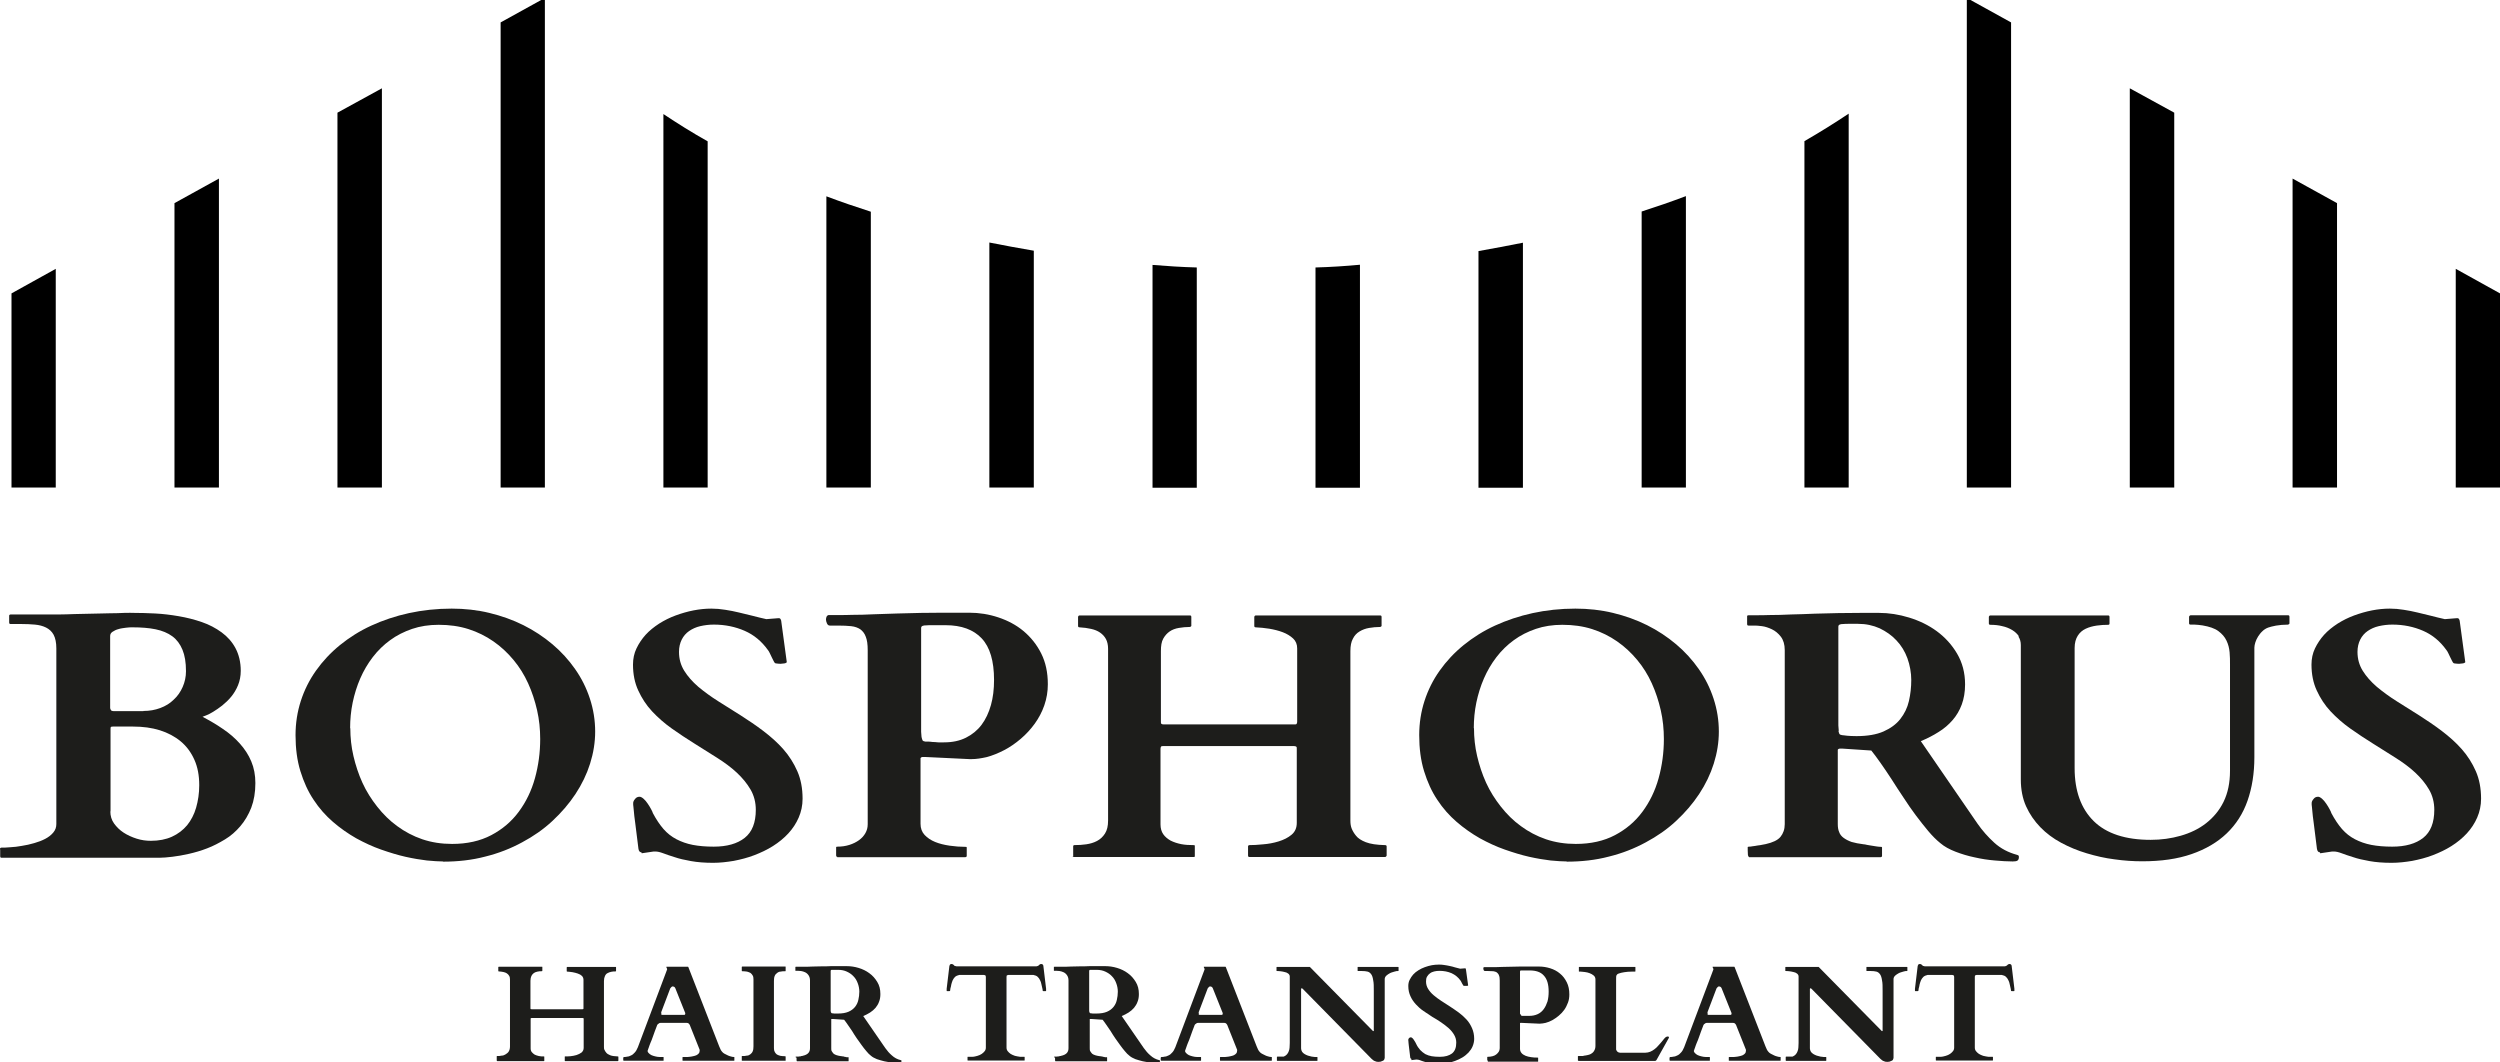
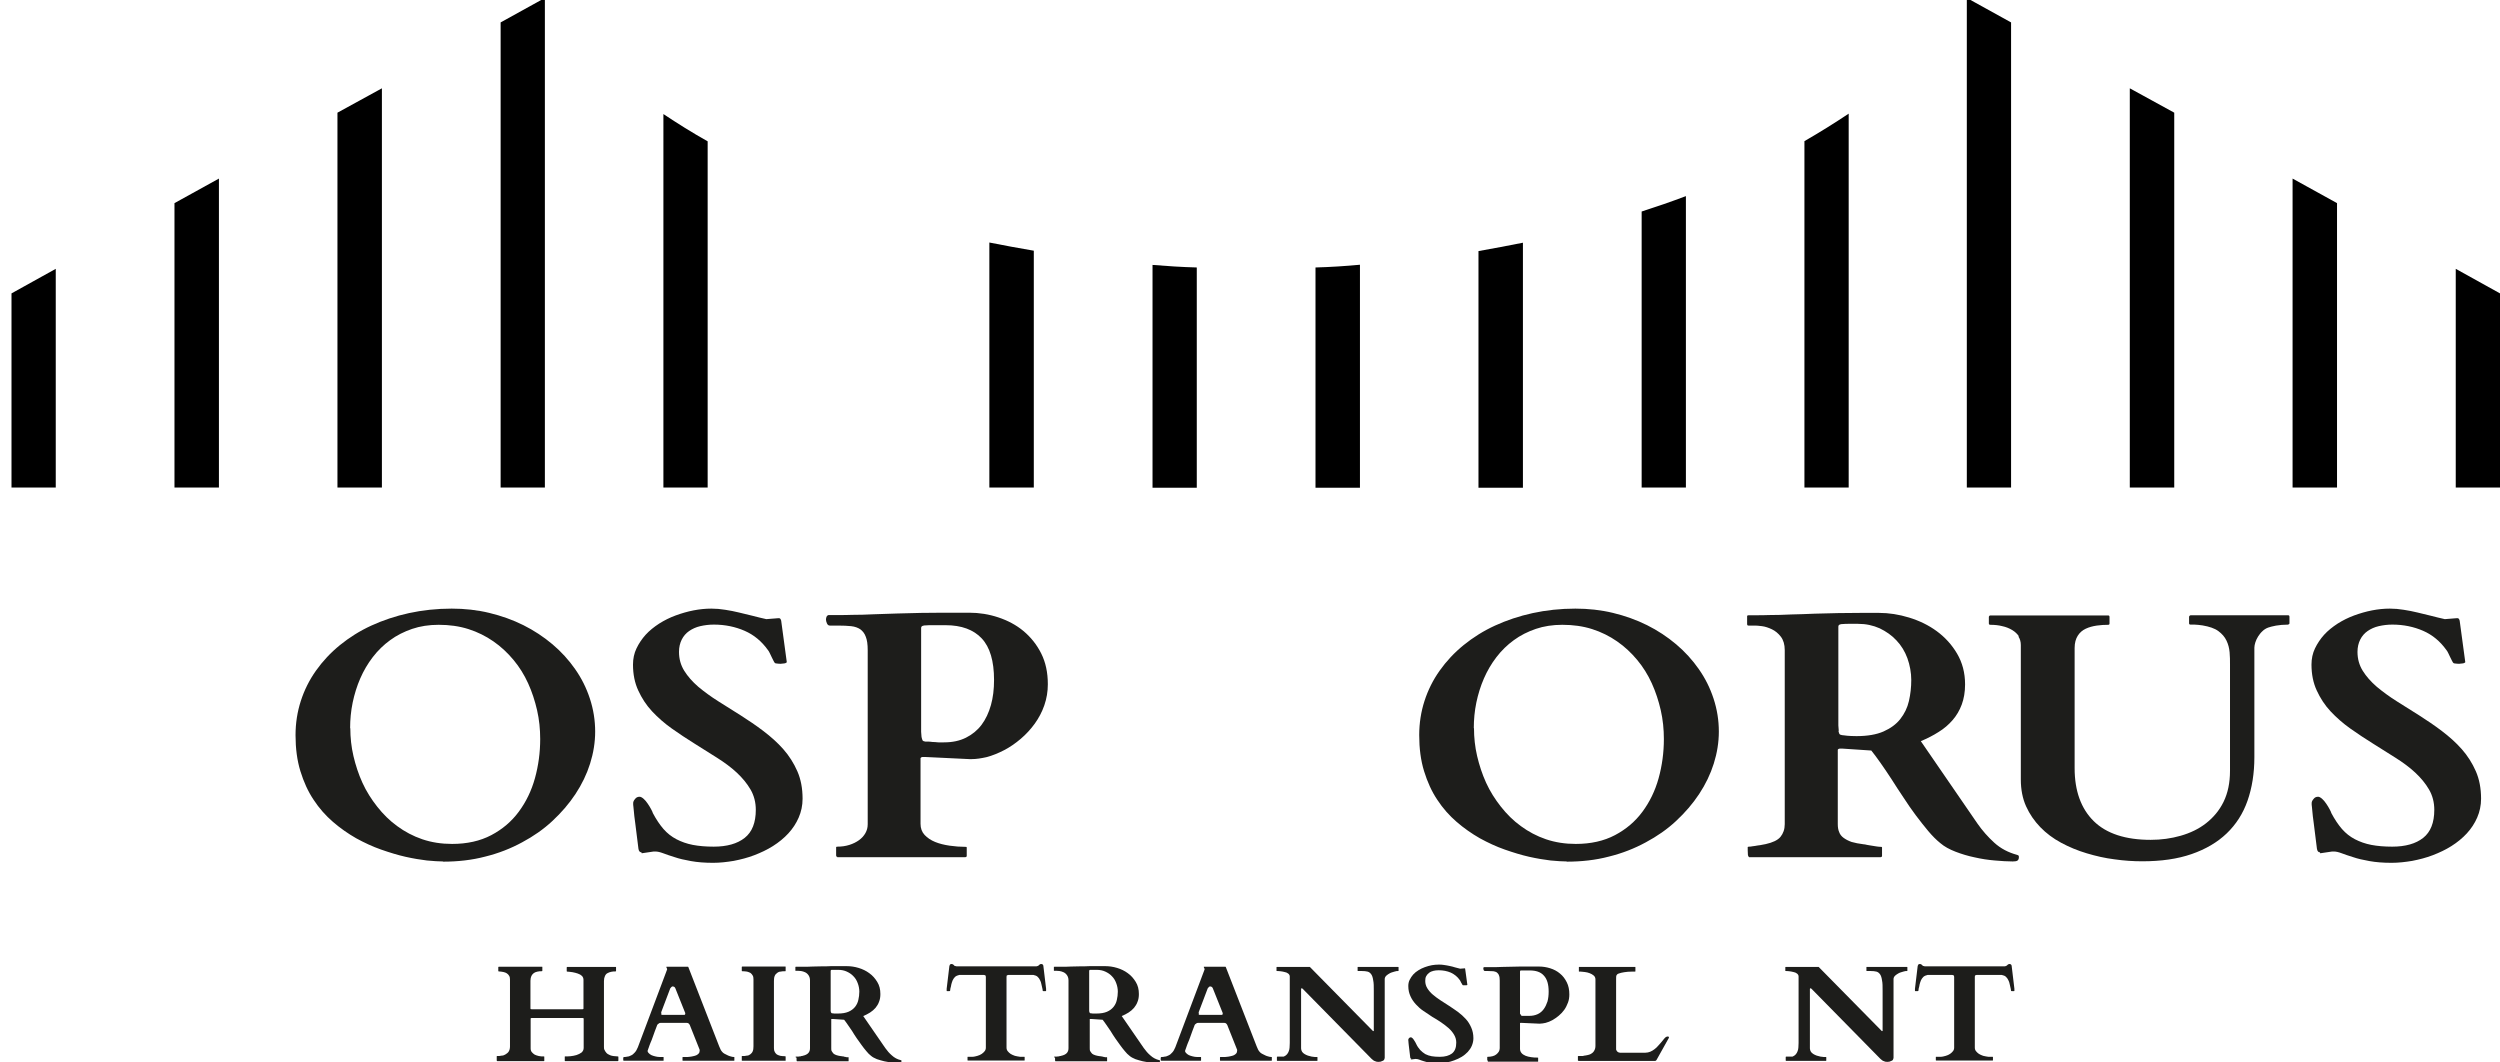
<svg xmlns="http://www.w3.org/2000/svg" id="katman_2" data-name="katman 2" viewBox="0 0 128.24 54.5">
  <defs>
    <style>      .cls-1, .cls-2 {        stroke-width: 0px;      }      .cls-2 {        fill: #1d1d1b;      }    </style>
  </defs>
  <g id="katman_1" data-name="katman 1">
    <g>
      <g>
-         <path class="cls-2" d="m0,43.55s0-.03.01-.04.03-.03.06-.03c.12,0,.27,0,.46-.02.19-.01.38-.03.59-.07.21-.03.42-.08.63-.14.21-.06.4-.13.57-.22s.3-.19.41-.32.16-.27.16-.44v-9.01c0-.3-.05-.53-.14-.7s-.23-.29-.39-.37c-.16-.08-.35-.13-.57-.15-.22-.02-.45-.03-.7-.03h-.55s-.05,0-.06-.03-.01-.03-.01-.04v-.35s0-.03.01-.04.03-.03.06-.03c0,0,.04,0,.1,0,.06,0,.17,0,.32,0s.36,0,.62,0,.6,0,1.02,0c.09,0,.25,0,.46,0,.22,0,.47-.01.76-.02s.58-.01.9-.02c.32,0,.62-.02.9-.02s.54-.01.76-.02.39,0,.49,0c.33,0,.69.01,1.09.03s.8.07,1.21.14.8.17,1.18.3c.38.13.72.31,1.02.53.3.22.54.49.71.81s.27.71.27,1.16c0,.27-.05.52-.14.74-.09.22-.21.42-.35.59s-.3.32-.46.45-.32.23-.46.32-.27.15-.37.19-.17.06-.18.07c.36.19.71.39,1.04.62.33.22.62.47.87.75s.45.58.59.92c.14.33.21.7.21,1.11,0,.47-.07.89-.21,1.26-.14.36-.33.68-.56.95-.23.27-.49.5-.79.68s-.6.34-.92.46c-.31.12-.62.21-.93.28s-.59.12-.85.15c-.26.03-.47.05-.65.05-.18,0-.29,0-.34,0H.08s-.05,0-.06-.03-.01-.03-.01-.04v-.34Zm7.36-7.08c.31,0,.59-.05.86-.15s.5-.24.69-.43c.2-.18.35-.4.46-.65.11-.25.17-.52.17-.81,0-.45-.06-.81-.18-1.1-.12-.29-.29-.52-.52-.69-.23-.17-.52-.29-.86-.36s-.74-.1-1.18-.1c-.1,0-.21,0-.34.02s-.26.03-.38.07c-.12.03-.22.08-.31.14s-.12.13-.12.23v3.67s0,.05.03.1c.02.05.08.07.19.07h1.49Zm-1.7,5.15c0,.23.06.44.19.62s.29.34.49.47c.2.13.42.23.67.31s.49.11.73.11c.41,0,.77-.07,1.08-.21s.57-.34.78-.59c.2-.25.36-.55.46-.9.1-.35.16-.73.16-1.15,0-.5-.08-.93-.25-1.31s-.4-.69-.7-.94c-.3-.25-.66-.44-1.07-.57-.42-.13-.87-.19-1.37-.19h-1.04c-.06,0-.1.01-.11.03,0,.02-.01.04-.01.07v4.25Z" />
        <path class="cls-2" d="m22.74,44.19c-.22,0-.5-.02-.84-.05-.33-.04-.7-.1-1.1-.19s-.82-.22-1.25-.37-.86-.35-1.28-.58c-.42-.24-.82-.52-1.19-.84s-.71-.7-.99-1.13c-.29-.43-.51-.92-.68-1.47s-.25-1.17-.25-1.85c0-.61.09-1.19.27-1.75.18-.56.44-1.08.78-1.56s.75-.92,1.23-1.31,1.02-.73,1.61-1,1.24-.49,1.93-.64,1.43-.23,2.19-.23c.66,0,1.31.07,1.93.22.62.15,1.21.36,1.75.63s1.04.6,1.49.98.84.81,1.16,1.27c.33.47.58.97.76,1.52s.27,1.11.27,1.69c0,.55-.09,1.1-.26,1.64-.17.54-.42,1.06-.75,1.56-.33.5-.72.95-1.18,1.38s-.98.79-1.56,1.1c-.57.31-1.2.56-1.89.73-.68.18-1.41.26-2.17.26Zm-4.77-6.83c0,.47.05.95.16,1.42s.26.93.46,1.37.46.85.76,1.23c.3.38.64.72,1.03,1,.38.28.81.51,1.28.67s.98.24,1.53.24c.77,0,1.44-.15,2.01-.45s1.04-.7,1.41-1.2.65-1.07.83-1.72c.18-.65.27-1.32.27-2.01,0-.5-.05-1-.16-1.48s-.26-.94-.46-1.38-.45-.84-.75-1.2-.64-.68-1.03-.95c-.39-.27-.81-.48-1.28-.63s-.98-.22-1.53-.22c-.49,0-.95.07-1.36.21s-.79.33-1.13.58c-.33.24-.63.53-.89.87s-.47.7-.64,1.09c-.17.39-.3.81-.39,1.24-.09.44-.13.87-.13,1.31Z" />
        <path class="cls-2" d="m32.9,43.72c-.08,0-.13-.06-.15-.18-.07-.55-.12-.98-.16-1.28-.04-.3-.07-.53-.08-.69s-.03-.25-.03-.29c0-.04,0-.07,0-.09,0-.06.03-.13.1-.21.06-.08.14-.11.23-.11.06,0,.13.04.21.11s.14.15.21.25.12.19.17.28.08.16.09.2c.17.32.35.59.54.81.19.22.42.4.67.53s.53.23.84.29.67.09,1.07.09c.68,0,1.21-.15,1.59-.45s.57-.78.57-1.44c0-.38-.09-.73-.27-1.04-.18-.31-.42-.6-.71-.87-.29-.27-.63-.52-1.01-.76s-.76-.48-1.16-.73c-.4-.25-.78-.5-1.16-.77s-.71-.56-1.01-.88-.53-.68-.71-1.07c-.18-.39-.27-.83-.27-1.33,0-.3.06-.58.18-.83s.28-.49.47-.7.43-.4.69-.57c.27-.17.55-.31.85-.42.3-.11.61-.2.92-.26s.61-.09.91-.09c.24,0,.47.02.71.06s.48.08.71.14.47.11.7.17.47.12.7.17l.63-.05c.06,0,.09.02.11.07.02.04.03.08.03.12l.28,2.07s-.04.05-.12.06-.15.02-.19.02c-.04,0-.1,0-.17-.01-.08,0-.12-.02-.13-.03-.02-.02-.04-.05-.07-.11-.03-.06-.06-.12-.09-.18s-.07-.14-.1-.21-.07-.13-.11-.18c-.31-.43-.7-.76-1.18-.97-.48-.21-1.01-.32-1.58-.32-.25,0-.48.03-.7.08-.22.05-.41.14-.57.25-.16.11-.29.26-.38.44-.09.18-.14.39-.14.63,0,.36.09.68.27.97.18.29.42.56.72.82.3.25.64.5,1.02.74s.77.48,1.16.73c.39.25.78.51,1.16.8s.72.59,1.02.93.54.72.72,1.13.27.88.27,1.41c0,.35-.07.67-.2.97s-.31.57-.53.81-.49.46-.79.65c-.3.19-.62.34-.96.47-.34.13-.69.22-1.05.29-.36.06-.71.1-1.06.1-.43,0-.81-.03-1.14-.09s-.6-.12-.83-.2c-.23-.07-.43-.14-.59-.2-.16-.06-.29-.09-.4-.09-.04,0-.07,0-.09,0l-.61.09Z" />
        <path class="cls-2" d="m42.97,43.96c-.05,0-.08-.03-.08-.09v-.37s0-.02,0-.04c0-.02.03-.03.07-.03.22,0,.42-.03.61-.09s.35-.14.49-.24.25-.22.33-.36.12-.29.12-.46v-8.93c0-.29-.03-.52-.1-.69-.06-.17-.16-.29-.28-.38-.12-.08-.28-.14-.47-.16s-.41-.03-.66-.03h-.43c-.07,0-.12-.04-.15-.11-.03-.07-.05-.14-.05-.19,0-.03,0-.07.02-.13s.05-.09.11-.11h.06s.1,0,.19,0c.09,0,.21,0,.36,0,.15,0,.35,0,.59-.01.35,0,.73-.01,1.13-.03s.8-.02,1.21-.04c.41-.01.81-.02,1.21-.03.4,0,.77-.01,1.12-.01h1.35c.51,0,1.01.08,1.49.24s.92.39,1.29.7.68.69.91,1.15c.23.46.34.98.34,1.58,0,.38-.06.73-.18,1.08s-.29.66-.49.94c-.21.29-.45.55-.72.78s-.56.43-.85.58-.6.28-.91.36c-.27.06-.52.1-.76.1h-.11l-2.29-.11h-.08s-.08,0-.1.02-.03.02-.04.04c0,.01,0,.04,0,.07v3.3c0,.23.07.42.21.57.14.15.32.27.54.36.22.09.47.15.74.19.28.04.55.06.81.06.04,0,.06,0,.07.03,0,.02,0,.03,0,.04v.39s0,.03-.01.04-.03.03-.06.03h-6.59Zm4.31-6.12s.02.09.04.13c.02.04.07.06.14.07.03,0,.07,0,.14,0s.15.01.23.02c.09,0,.19.01.29.02s.21,0,.31,0c.43,0,.8-.08,1.12-.24s.59-.38.8-.66.37-.62.48-1.01.16-.82.16-1.29c0-.97-.21-1.68-.63-2.13s-1.04-.68-1.86-.68c-.09,0-.17,0-.25,0-.08,0-.15,0-.23,0-.08,0-.16,0-.24,0-.09,0-.18,0-.29.01-.04,0-.09,0-.15.02s-.09.05-.09.12v5.32l.02.26Z" />
-         <path class="cls-2" d="m55.06,43.93s-.01-.03-.01-.04v-.47s0-.03.01-.04c0-.02.03-.03.06-.03.2,0,.4-.01.6-.04s.38-.08.55-.17.3-.21.41-.38.16-.39.16-.67v-8.81c0-.2-.04-.37-.11-.5s-.17-.24-.3-.33-.28-.15-.46-.19-.38-.07-.59-.08c-.05,0-.08-.02-.08-.07v-.47s.02-.07.07-.07h5.67s.05,0,.06.03c0,.02.01.03.01.04v.47s-.03.05-.08.05c-.19,0-.38.02-.56.05s-.34.09-.47.18-.24.21-.33.37-.12.37-.12.64v3.62c0,.06,0,.1.03.11.02.02.06.03.12.03h6.69c.06,0,.11,0,.12-.03.02-.02.03-.06.03-.11v-3.76c0-.21-.07-.38-.21-.51s-.32-.24-.53-.32-.45-.14-.69-.18-.48-.06-.69-.07c-.05,0-.08-.02-.08-.07v-.47s.02-.07.07-.07h6.39s.05,0,.06.03c0,.02.01.03.01.04v.47s-.03.05-.08.05c-.19,0-.38.02-.56.05s-.34.09-.49.18-.26.21-.34.37c-.09.16-.13.37-.13.64v8.7c0,.15.02.29.07.41s.12.24.22.36c.1.13.27.24.5.33s.56.14.99.15c.05,0,.08.02.08.07v.47s-.03.07-.08.07h-6.96s-.05,0-.06-.03-.01-.03-.01-.04v-.47s0-.03.01-.04.03-.03.06-.03c.19,0,.42-.01.7-.04.27-.02.54-.07.8-.15s.48-.19.66-.34c.18-.15.27-.35.27-.61v-3.8c0-.06,0-.1-.03-.11-.02-.02-.06-.03-.12-.03h-6.69c-.06,0-.11,0-.12.03-.02.02-.03.06-.03.11v3.88c0,.2.05.37.14.5s.22.24.38.33c.16.08.34.14.54.18.2.04.42.05.63.05.04,0,.06,0,.07.03,0,.02,0,.03,0,.04v.47s0,.03,0,.04c0,.02-.03.03-.06.03h-6.15s-.05,0-.06-.03Z" />
        <path class="cls-2" d="m80.38,44.19c-.22,0-.5-.02-.84-.05-.33-.04-.7-.1-1.1-.19s-.82-.22-1.25-.37-.86-.35-1.28-.58c-.42-.24-.82-.52-1.19-.84s-.71-.7-.99-1.13c-.29-.43-.51-.92-.68-1.47s-.25-1.17-.25-1.85c0-.61.09-1.19.27-1.75.18-.56.44-1.08.78-1.56s.75-.92,1.23-1.31,1.02-.73,1.61-1,1.24-.49,1.93-.64,1.43-.23,2.19-.23c.66,0,1.31.07,1.93.22.62.15,1.21.36,1.75.63s1.04.6,1.49.98.84.81,1.16,1.27c.33.47.58.97.76,1.52s.27,1.11.27,1.69c0,.55-.09,1.1-.26,1.64-.17.54-.42,1.06-.75,1.56-.33.5-.72.95-1.18,1.38s-.98.79-1.56,1.1c-.57.31-1.2.56-1.89.73-.68.18-1.41.26-2.17.26Zm-4.77-6.83c0,.47.05.95.16,1.42s.26.93.46,1.37.46.85.76,1.23c.3.38.64.72,1.03,1,.38.28.81.51,1.28.67s.98.24,1.53.24c.77,0,1.44-.15,2.01-.45s1.04-.7,1.41-1.2.65-1.07.83-1.72c.18-.65.27-1.32.27-2.01,0-.5-.05-1-.16-1.48s-.26-.94-.46-1.38-.45-.84-.75-1.2-.64-.68-1.03-.95c-.39-.27-.81-.48-1.28-.63s-.98-.22-1.53-.22c-.49,0-.95.07-1.36.21s-.79.33-1.13.58c-.33.24-.63.53-.89.87s-.47.7-.64,1.09c-.17.39-.3.81-.39,1.24-.09.44-.13.87-.13,1.31Z" />
        <path class="cls-2" d="m89.65,43.5s0-.02,0-.04c0-.02.03-.03.07-.03s.1,0,.18-.02c.08-.01.17-.02.26-.04.09-.01.17-.02.25-.04.08-.01.13-.02.16-.03.36-.08.62-.2.76-.37s.22-.39.22-.65v-8.93c0-.29-.07-.52-.2-.69-.13-.17-.29-.3-.46-.38s-.34-.14-.51-.16-.27-.03-.33-.03h-.36s-.05,0-.06-.03-.01-.03-.01-.04v-.39s0-.02,0-.04c0-.01.03-.02.07-.03h.04s.07,0,.14,0,.17,0,.31,0c.13,0,.32,0,.57-.01.35,0,.73-.01,1.13-.03.4-.01.8-.02,1.21-.04.41-.01.81-.02,1.21-.03.4,0,.77-.01,1.12-.01h.97c.5,0,1.02.08,1.54.24.52.16,1,.39,1.42.7s.77.69,1.04,1.15c.27.46.41.98.41,1.58,0,.39-.06.73-.17,1.03s-.27.57-.47.8-.44.44-.72.61c-.28.18-.58.33-.91.47l2.9,4.22c.25.36.54.69.87.99s.72.5,1.16.62c.05.01.08.03.09.05s.01.05.01.07c0,.09-.03.15-.08.18s-.13.04-.24.04c-.27,0-.57-.02-.92-.05s-.68-.08-1.03-.16c-.34-.07-.67-.17-.98-.29s-.57-.26-.78-.44c-.2-.16-.41-.37-.62-.62s-.42-.52-.64-.81-.42-.59-.63-.91c-.21-.31-.41-.62-.6-.92-.2-.3-.38-.58-.56-.83s-.34-.48-.49-.66l-1.5-.1h-.08s-.08,0-.1.02c-.02.01-.03.02-.04.04,0,.01,0,.04,0,.07v3.74c0,.16.02.3.07.41.04.12.12.22.23.3s.24.15.41.21c.17.05.38.09.62.12.04,0,.09.01.17.03s.15.02.24.04c.09.01.17.03.25.04s.15.02.21.02c.04,0,.06,0,.07.03,0,.02,0,.03,0,.04v.39s0,.03-.01.04-.03.03-.06.03h-6.75s-.05-.04-.06-.12c0-.08-.01-.16-.01-.23v-.11Zm4.66-5.99s.02.09.04.13.07.06.14.07c.06,0,.14.02.26.03.11.01.27.02.48.02.56,0,1.03-.08,1.39-.24.36-.16.65-.37.86-.64.21-.27.36-.57.44-.92.08-.35.12-.71.12-1.08s-.07-.76-.2-1.12c-.13-.35-.32-.66-.56-.91-.24-.26-.53-.46-.86-.62-.34-.15-.7-.23-1.11-.23-.09,0-.16,0-.21,0-.05,0-.1,0-.15,0s-.1,0-.16,0-.15,0-.25.01c-.04,0-.09,0-.15.02s-.09.05-.09.12v5.06l.02.26Z" />
        <path class="cls-2" d="m103.57,32.65c-.09-.13-.2-.24-.35-.33-.15-.09-.32-.16-.51-.2-.19-.05-.4-.07-.61-.07-.05,0-.08-.02-.08-.07v-.34s.02-.07.07-.07h6.05s.05,0,.06.03c0,.02.01.03.01.04v.34s0,.03-.01.04c0,.02-.03.03-.06.03-.19,0-.39.01-.59.04s-.39.08-.56.16c-.17.08-.31.2-.41.36s-.16.36-.16.63v6.16c0,1.17.33,2.08.98,2.72s1.63.96,2.92.96c.54,0,1.05-.07,1.54-.21.49-.14.93-.35,1.3-.64s.68-.65.9-1.1.33-.98.33-1.59v-5.46c0-.2,0-.4-.02-.62s-.07-.41-.16-.6-.23-.35-.42-.49c-.19-.14-.46-.23-.81-.29-.16-.02-.29-.04-.4-.04-.1,0-.17,0-.21,0-.05,0-.08-.02-.08-.07v-.34s.03-.07.08-.07h5s.05,0,.06.03.01.03.01.04v.34s0,.03-.02.04-.03.03-.06.03c-.23,0-.43.02-.61.05-.17.03-.31.07-.4.1-.11.04-.21.1-.3.19-.09.08-.16.18-.22.27-.06.1-.11.2-.14.3-.03.1-.05.19-.05.27v5.62c0,.83-.12,1.57-.35,2.23s-.59,1.22-1.07,1.68c-.48.46-1.08.81-1.8,1.06s-1.56.37-2.53.37c-.46,0-.93-.03-1.42-.1-.49-.06-.96-.17-1.43-.31s-.9-.32-1.31-.54c-.41-.22-.77-.49-1.07-.8s-.55-.67-.73-1.07c-.18-.4-.27-.86-.27-1.37v-6.9c0-.17-.04-.32-.13-.45Z" />
        <path class="cls-2" d="m119,43.72c-.08,0-.13-.06-.15-.18-.07-.55-.12-.98-.16-1.28-.04-.3-.07-.53-.08-.69s-.03-.25-.03-.29c0-.04,0-.07,0-.09,0-.06.03-.13.1-.21.06-.08.14-.11.23-.11.06,0,.13.04.21.11s.14.15.21.25.12.19.17.28.08.16.09.2c.17.32.35.59.54.81.19.22.42.4.67.53s.53.23.84.29.67.09,1.07.09c.68,0,1.21-.15,1.59-.45s.57-.78.57-1.44c0-.38-.09-.73-.27-1.04-.18-.31-.42-.6-.71-.87-.29-.27-.63-.52-1.01-.76s-.76-.48-1.16-.73c-.4-.25-.78-.5-1.16-.77s-.71-.56-1.01-.88-.53-.68-.71-1.07c-.18-.39-.27-.83-.27-1.33,0-.3.06-.58.18-.83s.28-.49.47-.7.43-.4.69-.57c.27-.17.55-.31.85-.42.3-.11.61-.2.92-.26s.61-.09.91-.09c.24,0,.47.02.71.06s.48.08.71.14.47.11.7.17.47.12.7.17l.63-.05c.06,0,.09.02.11.07.02.04.03.08.03.12l.28,2.07s-.04.05-.12.06-.15.02-.19.02c-.04,0-.1,0-.17-.01-.08,0-.12-.02-.13-.03-.02-.02-.04-.05-.07-.11-.03-.06-.06-.12-.09-.18s-.07-.14-.1-.21-.07-.13-.11-.18c-.31-.43-.7-.76-1.18-.97-.48-.21-1.01-.32-1.58-.32-.25,0-.48.03-.7.08-.22.05-.41.14-.57.25-.16.11-.29.26-.38.44-.09.18-.14.39-.14.63,0,.36.09.68.27.97.18.29.42.56.72.82.3.25.64.5,1.02.74s.77.48,1.16.73c.39.25.78.51,1.16.8s.72.59,1.02.93.54.72.72,1.13.27.88.27,1.41c0,.35-.07.67-.2.97s-.31.57-.53.81-.49.46-.79.65c-.3.19-.62.34-.96.47-.34.13-.69.22-1.05.29-.36.06-.71.1-1.06.1-.43,0-.81-.03-1.14-.09s-.6-.12-.83-.2c-.23-.07-.43-.14-.59-.2-.16-.06-.29-.09-.4-.09-.04,0-.07,0-.09,0l-.61.09Z" />
      </g>
      <g>
        <path class="cls-2" d="m25.48,54.4s0-.01,0-.02v-.18s0-.01,0-.02c0,0,.01-.01.02-.01.08,0,.16,0,.23-.02.08,0,.15-.03.21-.07s.12-.08.16-.15.06-.15.06-.26v-3.42c0-.08-.01-.14-.04-.19s-.07-.1-.12-.13c-.05-.03-.11-.06-.18-.07s-.15-.03-.23-.03c-.02,0-.03,0-.03-.03v-.18s0-.03.03-.03h2.21s.02,0,.02.01,0,.01,0,.02v.18s-.01.02-.03.02c-.07,0-.15,0-.22.02-.07.01-.13.04-.18.07-.05.03-.09.08-.13.15-.03.06-.05.15-.05.25v1.41s0,.04.01.04.02.01.05.01h2.6s.04,0,.05-.01.01-.02.01-.04v-1.46c0-.08-.03-.15-.08-.2s-.12-.09-.21-.12c-.08-.03-.17-.05-.27-.07-.1-.02-.19-.02-.27-.03-.02,0-.03,0-.03-.03v-.18s0-.03.03-.03h2.48s.02,0,.02.01,0,.01,0,.02v.18s0,.02-.03.02c-.07,0-.15,0-.22.02-.07.01-.13.04-.19.07-.06.03-.1.08-.13.15-.03.06-.05.15-.05.25v3.38c0,.06,0,.11.03.16.02.05.05.09.09.14.04.05.1.09.2.13s.22.05.39.06c.02,0,.03,0,.03.03v.18s0,.03-.03.03h-2.7s-.02,0-.02-.01,0-.01,0-.02v-.18s0-.01,0-.02.01-.01.02-.01c.07,0,.17,0,.27-.01s.21-.03.31-.06c.1-.03.19-.08.26-.13.07-.06.11-.14.11-.24v-1.48s0-.04-.01-.04-.02-.01-.05-.01h-2.6s-.04,0-.05.01-.01.02-.01.04v1.51c0,.08.02.14.06.19s.09.09.15.13c.06.03.13.05.21.07s.16.02.25.02c.01,0,.02,0,.03.01,0,0,0,.01,0,.02v.18s0,.01,0,.02c0,0-.01.01-.02.01h-2.39s-.02,0-.02-.01Z" />
        <path class="cls-2" d="m31.98,54.25s0-.03.03-.03c.05,0,.1,0,.17-.02.06,0,.13-.03.19-.06.07-.03.13-.08.19-.15.06-.06.11-.15.16-.27l1.5-3.99s0,0,0,0,0,0,0-.01c0-.02,0-.04-.02-.06-.01-.02-.02-.04-.02-.05s0-.02.01-.02h1.08s.01,0,.02,0c0,0,.01,0,.02.02l1.58,4.06c.03.06.05.12.07.16s.05.09.08.12c.03.04.07.07.12.1.05.03.11.06.18.09.03.02.08.03.14.05s.12.03.17.03c.01,0,.02,0,.02.01s0,.01,0,.02v.13s0,.01,0,.02-.01.01-.02.01h-2.62s-.02,0-.02-.01c0,0,0-.01,0-.02v-.13s0-.01,0-.02c0,0,.01-.01.02-.01,0,0,.02,0,.03,0,0,0,.02,0,.02,0,.03,0,.07,0,.12,0s.11,0,.17-.01c.06,0,.12-.02.18-.03.06-.01.12-.03.17-.05.05-.02.09-.06.12-.09s.05-.09.05-.14c0-.01,0-.03,0-.05l-.49-1.23s0-.01-.01-.03-.02-.03-.03-.05c-.01-.02-.03-.03-.05-.05-.02-.01-.05-.02-.08-.02h-1.34s-.06,0-.08.02-.04.03-.06.04c-.02.02-.03.03-.04.05s-.01.02-.01.03c-.08.21-.15.39-.2.54-.05.15-.1.27-.14.36s-.06.17-.08.22c-.02.05-.03.09-.04.11,0,.02-.01.04-.02.05,0,0,0,.01,0,.02,0,0,0,.02,0,.02.02.06.06.1.11.14.05.04.11.07.18.09.07.02.14.04.21.05s.14.01.2.01h.1s.02,0,.02.01,0,.01,0,.02v.13s0,.01,0,.02-.01.01-.02.01h-2.02s-.03,0-.03-.03v-.13Zm1.95-2.29s0,.02-.01.03c0,.01,0,.02,0,.03,0,.01,0,.02.01.03,0,0,.02.01.04.01h1.12s.04,0,.05-.02c0,0,.01-.02.01-.04,0-.01,0-.02,0-.03,0,0,0-.02-.01-.03l-.5-1.25s-.03-.06-.06-.07c-.02-.01-.05-.02-.07-.02-.02,0-.04,0-.07.03-.02.02-.04.04-.06.07l-.47,1.24Z" />
        <path class="cls-2" d="m39.74,53.96c.03.05.06.09.11.13.05.03.11.05.18.07.07.01.15.02.24.02.02,0,.03,0,.03.03v.18s0,.01,0,.02c0,0-.01,0-.03,0h-2.2s-.02,0-.02-.01,0-.01,0-.02v-.18s0-.01,0-.02.01-.01.02-.01c.09,0,.17,0,.24-.02.07,0,.13-.03.18-.07s.09-.08.12-.15.04-.15.04-.26v-3.44c0-.08-.01-.14-.04-.19-.03-.05-.06-.09-.11-.13-.05-.03-.11-.05-.18-.07-.07-.01-.15-.02-.24-.02-.02,0-.03,0-.03-.03v-.18s0-.03.03-.03h2.2s.02,0,.02.01,0,.01,0,.02v.18s0,.01,0,.02-.01.01-.02.01c-.09,0-.17,0-.24.02-.07,0-.13.03-.18.07s-.09.08-.12.15-.04.15-.04.26v3.44c0,.08.01.14.04.19Z" />
        <path class="cls-2" d="m40.81,54.23s0,0,0-.02c0,0,.01-.01.03-.01.02,0,.04,0,.07,0s.07,0,.1-.01c.03,0,.07,0,.1-.02.03,0,.05,0,.06-.01.14-.03.24-.08.3-.15.06-.07.08-.15.08-.25v-3.47c0-.11-.03-.2-.08-.27s-.11-.12-.18-.15c-.07-.03-.13-.05-.2-.06-.06,0-.11-.01-.13-.01h-.14s-.02,0-.02-.01c0,0,0-.01,0-.02v-.15s0,0,0-.02c0,0,.01,0,.03-.01h.02s.03,0,.05,0c.03,0,.07,0,.12,0,.05,0,.12,0,.22,0,.14,0,.28,0,.44-.01s.31,0,.47-.01c.16,0,.32,0,.47-.01.16,0,.3,0,.44,0h.38c.2,0,.4.03.6.09s.39.15.55.27c.17.12.3.27.41.45s.16.38.16.62c0,.15-.02.28-.07.4-.04.12-.11.22-.18.31-.08.09-.17.17-.28.24s-.23.13-.35.18l1.13,1.64c.1.14.21.27.34.38.13.12.28.2.45.24.02,0,.03.01.04.02,0,0,0,.02,0,.03,0,.03,0,.06-.03.07-.02.01-.05.02-.09.02-.1,0-.22,0-.36-.02-.13-.01-.27-.03-.4-.06-.13-.03-.26-.07-.38-.11-.12-.05-.22-.1-.3-.17-.08-.06-.16-.14-.24-.24s-.17-.2-.25-.32c-.08-.11-.17-.23-.25-.35-.08-.12-.16-.24-.23-.36-.08-.12-.15-.22-.22-.32s-.13-.19-.19-.26l-.58-.04h-.03s-.03,0-.04,0c0,0-.01,0-.01.01,0,0,0,.01,0,.03v1.46c0,.06,0,.12.03.16s.05.08.09.12c.04.03.09.06.16.08.07.02.15.04.24.05.01,0,.04,0,.07.01.03,0,.06,0,.09.02.03,0,.07.01.1.02s.06,0,.08,0c.01,0,.02,0,.03.01,0,0,0,.01,0,.02v.15s0,.01,0,.02-.01.01-.02.01h-2.63s-.02-.02-.02-.05c0-.03,0-.06,0-.09v-.04Zm1.81-2.33s0,.03.02.05c0,.02.03.02.05.03.02,0,.06,0,.1.01.04,0,.11,0,.19,0,.22,0,.4-.03.54-.09s.25-.14.34-.25c.08-.1.14-.22.17-.36s.05-.27.05-.42-.03-.3-.08-.43c-.05-.14-.12-.26-.22-.36-.09-.1-.21-.18-.34-.24-.13-.06-.27-.09-.43-.09-.04,0-.06,0-.08,0-.02,0-.04,0-.06,0-.02,0-.04,0-.06,0-.02,0-.06,0-.1,0-.02,0-.03,0-.06,0-.02,0-.04.02-.04.05v2.07Z" />
        <path class="cls-2" d="m50.55,50.03s-.05-.01-.08-.02h-1.26c-.09.02-.16.05-.22.1-.05.05-.09.11-.12.17-.03.07-.05.14-.07.21-.01.08-.03.15-.05.22,0,.02,0,.04-.01.07,0,.03,0,.05-.01.05,0,0-.01.01-.03.01h-.12s-.02,0-.02-.01v-.11l.14-1.17s.02-.05.03-.07c.02-.02.04-.03.08-.03.02,0,.03,0,.05.01.02,0,.03.02.05.03.01.01.03.02.04.04s.03.02.04.02c.03.01.06.02.08.02.03,0,.06,0,.09,0h3.9s.06,0,.09,0c.03,0,.05-.01.08-.02.01,0,.03-.01.04-.02s.03-.02.04-.04c.02-.01.03-.02.05-.03s.03-.01.05-.01c.04,0,.06.01.08.03.02.02.03.05.03.07l.14,1.17v.11s0,.01-.02.01h-.12s-.02,0-.03-.01c0,0,0-.02-.01-.05,0-.03,0-.05-.01-.07-.02-.07-.03-.14-.05-.22-.01-.08-.04-.15-.07-.21-.03-.07-.07-.12-.12-.17-.05-.05-.12-.08-.22-.1h-1.27s-.05,0-.08.02c-.02,0-.03.03-.03.08v3.63c0,.07.02.13.06.18.04.05.09.1.15.14.06.04.14.07.22.1.09.02.18.04.27.05.03,0,.06,0,.1,0h.11s.02,0,.02.01,0,.01,0,.02v.13s0,.01,0,.02-.01.01-.02.01h-2.89s-.02,0-.02-.01,0-.01,0-.02v-.13s0-.01,0-.02.01-.01.02-.01h.11s.08,0,.11,0c.1,0,.19-.03.27-.05s.16-.06.22-.1.11-.09.15-.14c.04-.05.06-.11.06-.18v-3.63s-.01-.07-.03-.08Z" />
        <path class="cls-2" d="m54.07,54.23s0,0,0-.02c0,0,.01-.01.03-.01.02,0,.04,0,.07,0s.07,0,.1-.01c.03,0,.07,0,.1-.02.03,0,.05,0,.06-.01.14-.03.24-.08.3-.15.06-.07.08-.15.08-.25v-3.47c0-.11-.03-.2-.08-.27s-.11-.12-.18-.15c-.07-.03-.13-.05-.2-.06-.06,0-.11-.01-.13-.01h-.14s-.02,0-.02-.01c0,0,0-.01,0-.02v-.15s0,0,0-.02c0,0,.01,0,.03-.01h.02s.03,0,.05,0c.03,0,.07,0,.12,0,.05,0,.12,0,.22,0,.14,0,.28,0,.44-.01s.31,0,.47-.01c.16,0,.32,0,.47-.01.16,0,.3,0,.44,0h.38c.2,0,.4.03.6.09s.39.15.55.27c.17.12.3.27.41.45s.16.38.16.62c0,.15-.02.28-.07.4-.04.12-.11.22-.18.31-.08.09-.17.17-.28.24s-.23.13-.35.18l1.13,1.64c.1.14.21.27.34.38.13.12.28.2.45.24.02,0,.03.01.04.02,0,0,0,.02,0,.03,0,.03,0,.06-.03.07-.02.01-.05.02-.09.02-.1,0-.22,0-.36-.02-.13-.01-.27-.03-.4-.06-.13-.03-.26-.07-.38-.11-.12-.05-.22-.1-.3-.17-.08-.06-.16-.14-.24-.24s-.17-.2-.25-.32c-.08-.11-.17-.23-.25-.35-.08-.12-.16-.24-.23-.36-.08-.12-.15-.22-.22-.32s-.13-.19-.19-.26l-.58-.04h-.03s-.03,0-.04,0c0,0-.01,0-.01.01,0,0,0,.01,0,.03v1.46c0,.06,0,.12.03.16s.05.08.09.12c.04.03.09.06.16.08.07.02.15.04.24.05.01,0,.04,0,.07.01.03,0,.06,0,.09.02.03,0,.07.01.1.02s.06,0,.08,0c.01,0,.02,0,.03.01,0,0,0,.01,0,.02v.15s0,.01,0,.02-.01.01-.02.01h-2.63s-.02-.02-.02-.05c0-.03,0-.06,0-.09v-.04Zm1.81-2.33s0,.03.02.05c0,.02.03.02.05.03.02,0,.06,0,.1.01.04,0,.11,0,.19,0,.22,0,.4-.03.54-.09s.25-.14.34-.25c.08-.1.14-.22.17-.36s.05-.27.05-.42-.03-.3-.08-.43c-.05-.14-.12-.26-.22-.36-.09-.1-.21-.18-.34-.24-.13-.06-.27-.09-.43-.09-.04,0-.06,0-.08,0-.02,0-.04,0-.06,0-.02,0-.04,0-.06,0-.02,0-.06,0-.1,0-.02,0-.03,0-.06,0-.02,0-.04.02-.04.05v2.07Z" />
        <path class="cls-2" d="m59.55,54.25s0-.03.03-.03c.05,0,.1,0,.17-.02.06,0,.13-.03.19-.06.07-.03.13-.08.19-.15.06-.06.11-.15.16-.27l1.5-3.99s0,0,0,0,0,0,0-.01c0-.02,0-.04-.02-.06-.01-.02-.02-.04-.02-.05s0-.02.01-.02h1.08s.01,0,.02,0c0,0,.01,0,.02.02l1.58,4.06c.03.06.05.12.07.16s.05.09.08.12c.03.04.07.07.12.1.05.03.11.06.18.09.03.02.08.03.14.05s.12.03.17.03c.01,0,.02,0,.02.01s0,.01,0,.02v.13s0,.01,0,.02-.01.01-.02.01h-2.62s-.02,0-.02-.01c0,0,0-.01,0-.02v-.13s0-.01,0-.02c0,0,.01-.01.02-.01,0,0,.02,0,.03,0,0,0,.02,0,.02,0,.03,0,.07,0,.12,0s.11,0,.17-.01c.06,0,.12-.02.18-.03.06-.01.12-.03.17-.05.05-.02.09-.06.12-.09s.05-.09.05-.14c0-.01,0-.03,0-.05l-.49-1.23s0-.01-.01-.03-.02-.03-.03-.05c-.01-.02-.03-.03-.05-.05-.02-.01-.05-.02-.08-.02h-1.34s-.06,0-.08.02-.04.03-.06.04c-.02.02-.03.03-.04.05s-.01.02-.01.03c-.08.21-.15.39-.2.54-.05.15-.1.27-.14.36s-.06.17-.08.22c-.02.05-.03.09-.04.11,0,.02-.01.04-.02.05,0,0,0,.01,0,.02,0,0,0,.02,0,.02.02.06.06.1.11.14.05.04.11.07.18.09.07.02.14.04.21.05s.14.01.2.01h.1s.02,0,.02.01,0,.01,0,.02v.13s0,.01,0,.02-.01.01-.02.01h-2.02s-.03,0-.03-.03v-.13Zm1.95-2.29s0,.02-.01.03c0,.01,0,.02,0,.03,0,.01,0,.02.01.03,0,0,.02.01.04.01h1.12s.04,0,.05-.02c0,0,.01-.02.01-.04,0-.01,0-.02,0-.03,0,0,0-.02-.01-.03l-.5-1.25s-.03-.06-.06-.07c-.02-.01-.05-.02-.07-.02-.02,0-.04,0-.07.03-.02.02-.04.04-.06.07l-.47,1.24Z" />
        <path class="cls-2" d="m65.51,54.4s-.01-.01-.01-.02v-.15s0-.03.03-.03h.09s.07,0,.1,0c.03,0,.06,0,.09,0s.05,0,.06-.01c.06-.03.11-.06.15-.11.04-.05.07-.1.09-.16.02-.06.04-.12.04-.19,0-.07.01-.15.01-.23v-3.41c0-.06-.03-.11-.08-.15-.05-.04-.12-.07-.19-.08-.07-.02-.14-.03-.22-.04s-.13-.01-.17-.01c-.01,0-.02,0-.02-.01,0,0,0-.01,0-.02v-.15s0-.01,0-.02c0,0,.01-.01.02-.01h1.69l3.21,3.26s.02.02.03.03c0,0,.01,0,.02,0,0,0,.02,0,.02-.01s0-.01,0-.02v-2.03c0-.23,0-.41-.03-.54-.02-.14-.05-.24-.1-.31-.05-.07-.11-.12-.19-.14-.08-.02-.18-.03-.3-.03h-.19s-.02,0-.02-.01,0-.01,0-.02v-.15s0-.01,0-.02.01-.01.02-.01h2.05s.02,0,.03.01c0,0,0,.01,0,.02v.15s0,.01,0,.02-.01.01-.02.01c-.05,0-.11,0-.19.03s-.16.04-.23.08-.14.08-.19.13c-.05.05-.08.11-.08.17v4.04s-.01.07-.03.1c-.02.03-.04.05-.08.06s-.06.03-.1.04c-.04,0-.07.01-.1.01-.05,0-.11,0-.17-.03-.07-.02-.13-.06-.2-.13l-3.52-3.58s-.03-.03-.04-.03c0,0-.02,0-.03,0s-.02.01-.02.03v3.05c0,.06.02.12.05.17.03.05.08.09.13.12.05.03.11.06.17.08.06.02.12.03.19.05.06.01.12.02.16.02.05,0,.08,0,.11,0,.01,0,.02,0,.03.01,0,0,0,0,0,.01v.15s0,.01,0,.02c0,0-.01.01-.02.01h-2.05s-.01,0-.02,0Z" />
-         <path class="cls-2" d="m72.4,54.32s-.05-.02-.06-.07c-.03-.21-.05-.38-.06-.5s-.03-.21-.03-.27c0-.06-.01-.1-.01-.11,0-.02,0-.03,0-.04,0-.02.01-.05.04-.08.03-.03.05-.04.09-.04.02,0,.05.01.08.04s.06.06.08.1.05.07.07.11c.02.04.03.06.04.08.06.13.13.23.21.32.08.08.16.15.26.21.1.05.21.09.33.11.12.02.26.03.42.03.27,0,.47-.06.62-.17.15-.12.22-.3.22-.56,0-.15-.04-.28-.11-.4-.07-.12-.16-.23-.28-.34-.11-.1-.25-.2-.39-.3s-.3-.19-.45-.28c-.15-.1-.3-.2-.45-.3-.15-.1-.28-.22-.39-.34s-.21-.26-.28-.42c-.07-.15-.11-.32-.11-.52,0-.12.02-.22.07-.32s.11-.19.18-.27.17-.16.27-.22c.1-.06.21-.12.33-.16.12-.04.24-.08.36-.1.12-.02.24-.03.35-.03.09,0,.18,0,.28.02.09.01.18.03.28.05s.18.04.27.07c.09.02.18.05.27.07l.25-.02s.04,0,.04.03c0,.02.01.03.01.05l.11.8s-.02.02-.05.02-.06,0-.07,0c-.01,0-.04,0-.07,0-.03,0-.05,0-.05-.01,0,0-.02-.02-.03-.04-.01-.02-.02-.05-.04-.07-.01-.03-.03-.05-.04-.08s-.03-.05-.04-.07c-.12-.17-.27-.29-.46-.38-.19-.08-.39-.12-.62-.12-.1,0-.19.01-.27.03-.08.02-.16.05-.22.1-.06.04-.11.1-.15.17s-.05.15-.05.25c0,.14.04.27.11.38.07.11.16.22.28.32.12.1.25.2.39.29s.3.19.45.29c.15.1.3.2.45.31.15.11.28.23.4.36.12.13.21.28.28.44.07.16.11.34.11.55,0,.13-.03.26-.08.38s-.12.22-.21.32c-.09.09-.19.18-.31.25-.12.07-.24.13-.38.18-.13.05-.27.09-.41.11-.14.02-.28.04-.41.04-.17,0-.32-.01-.44-.03s-.23-.05-.32-.08c-.09-.03-.17-.05-.23-.08-.06-.02-.11-.03-.16-.03-.01,0-.03,0-.03,0l-.24.03Z" />
+         <path class="cls-2" d="m72.4,54.32s-.05-.02-.06-.07c-.03-.21-.05-.38-.06-.5s-.03-.21-.03-.27c0-.06-.01-.1-.01-.11,0-.02,0-.03,0-.04,0-.02.01-.05.04-.08.03-.03.05-.04.09-.04.02,0,.05.01.08.04s.06.06.08.1.05.07.07.11c.02.04.03.06.04.08.06.13.13.23.21.32.08.08.16.15.26.21.1.05.21.09.33.11.12.02.26.03.42.03.27,0,.47-.06.62-.17.15-.12.22-.3.22-.56,0-.15-.04-.28-.11-.4-.07-.12-.16-.23-.28-.34-.11-.1-.25-.2-.39-.3s-.3-.19-.45-.28c-.15-.1-.3-.2-.45-.3-.15-.1-.28-.22-.39-.34s-.21-.26-.28-.42c-.07-.15-.11-.32-.11-.52,0-.12.02-.22.07-.32s.11-.19.18-.27.17-.16.27-.22c.1-.06.21-.12.33-.16.12-.04.24-.08.36-.1.12-.02.24-.03.35-.03.09,0,.18,0,.28.02.09.01.18.03.28.05s.18.04.27.07c.09.02.18.05.27.07l.25-.02c0,.02.01.03.01.05l.11.8s-.02.02-.05.02-.06,0-.07,0c-.01,0-.04,0-.07,0-.03,0-.05,0-.05-.01,0,0-.02-.02-.03-.04-.01-.02-.02-.05-.04-.07-.01-.03-.03-.05-.04-.08s-.03-.05-.04-.07c-.12-.17-.27-.29-.46-.38-.19-.08-.39-.12-.62-.12-.1,0-.19.01-.27.03-.08.02-.16.05-.22.1-.06.04-.11.1-.15.17s-.05.15-.05.25c0,.14.04.27.11.38.07.11.16.22.28.32.12.1.25.2.39.29s.3.19.45.29c.15.1.3.2.45.31.15.11.28.23.4.36.12.13.21.28.28.44.07.16.11.34.11.55,0,.13-.03.26-.08.38s-.12.22-.21.32c-.09.09-.19.18-.31.25-.12.07-.24.13-.38.18-.13.05-.27.09-.41.11-.14.02-.28.04-.41.04-.17,0-.32-.01-.44-.03s-.23-.05-.32-.08c-.09-.03-.17-.05-.23-.08-.06-.02-.11-.03-.16-.03-.01,0-.03,0-.03,0l-.24.03Z" />
        <path class="cls-2" d="m76.32,54.41s-.03-.01-.03-.03v-.14s0,0,0-.02c0,0,.01-.01.03-.01.08,0,.16-.01.24-.03s.14-.05.19-.09.1-.09.13-.14.05-.11.05-.18v-3.47c0-.11-.01-.2-.04-.27-.02-.06-.06-.11-.11-.15-.05-.03-.11-.05-.18-.06-.07,0-.16-.01-.26-.01h-.17s-.05-.01-.06-.04c-.01-.03-.02-.05-.02-.07,0-.01,0-.03,0-.05s.02-.04.04-.04h.02s.04,0,.07,0c.04,0,.08,0,.14,0,.06,0,.13,0,.23,0,.14,0,.28,0,.44-.01s.31,0,.47-.01.32,0,.47-.01c.15,0,.3,0,.44,0h.53c.2,0,.39.03.58.09s.36.15.5.27c.15.12.26.27.35.45.09.18.13.38.13.62,0,.15-.02.29-.07.42-.05.13-.11.26-.19.37-.08.11-.17.21-.28.3-.11.09-.22.17-.33.23s-.23.11-.35.14c-.1.02-.2.04-.29.04h-.04l-.89-.04h-.03s-.03,0-.04,0c0,0-.01,0-.02.01,0,0,0,.01,0,.03v1.29c0,.09.03.16.08.22.05.06.12.1.21.14.09.03.18.06.29.07.11.02.21.02.32.02.01,0,.02,0,.03.01,0,0,0,.01,0,.02v.15s0,.01,0,.02-.01.01-.02.01h-2.56Zm1.68-2.38s0,.03.02.05c0,.01.03.02.05.03,0,0,.03,0,.05,0s.06,0,.09,0c.03,0,.07,0,.11,0s.08,0,.12,0c.17,0,.31-.03.44-.09.13-.06.23-.15.31-.26.08-.11.14-.24.19-.39.04-.15.06-.32.06-.5,0-.38-.08-.65-.25-.83-.16-.18-.4-.26-.72-.26-.03,0-.07,0-.1,0-.03,0-.06,0-.09,0-.03,0-.06,0-.1,0-.03,0-.07,0-.11,0-.01,0-.03,0-.06,0-.02,0-.04.02-.04.05v2.17Z" />
        <path class="cls-2" d="m80.94,54.4s0-.01,0-.02v-.18s0-.01,0-.02c0,0,.01-.01.03-.01h.09s.03,0,.07,0c.04,0,.09,0,.14-.02.05,0,.11-.02.17-.03.06-.01.11-.03.15-.05.09-.05.15-.1.19-.18.04-.07.06-.15.06-.24v-3.41c0-.08-.03-.15-.09-.2s-.13-.09-.21-.12c-.08-.03-.16-.05-.25-.06s-.15-.02-.2-.02h-.08s-.02,0-.02-.01c0,0,0-.01,0-.02v-.18s0-.01,0-.02.01-.01.02-.01h2.86s.02,0,.02.01c0,0,0,.01,0,.02v.18s0,.01,0,.02c0,0-.01.01-.02.01h-.16c-.14,0-.27.01-.39.03s-.22.04-.29.07c-.06.02-.09.05-.11.09-.02.04-.02.11-.02.22v3.59s.03.08.07.11c.04.03.08.05.13.05h1.3c.09,0,.17-.02.25-.05s.15-.08.22-.13c.07-.05.13-.11.19-.18.06-.06.11-.13.16-.18.05-.06.09-.11.13-.16.04-.05.07-.08.1-.1.01,0,.03-.01.04-.02s.04-.01.06-.01c.04,0,.06.01.06.04,0,.01,0,.03-.01.04l-.62,1.11s-.02.03-.03.04-.03.02-.04.02h-3.93s-.02,0-.02-.01Z" />
-         <path class="cls-2" d="m85.65,54.25s0-.03.03-.03c.05,0,.1,0,.17-.02.06,0,.13-.03.19-.06.07-.03.13-.08.19-.15.06-.06.11-.15.16-.27l1.5-3.99s0,0,0,0,0,0,0-.01c0-.02,0-.04-.02-.06-.01-.02-.02-.04-.02-.05s0-.02.01-.02h1.08s.01,0,.02,0c0,0,.01,0,.02.02l1.58,4.06c.03.06.05.12.07.16s.05.09.08.12c.03.04.07.07.12.1.05.03.11.06.18.09.03.02.08.03.14.05s.12.03.17.03c.01,0,.02,0,.02.01s0,.01,0,.02v.13s0,.01,0,.02-.01.01-.02.01h-2.62s-.02,0-.02-.01c0,0,0-.01,0-.02v-.13s0-.01,0-.02c0,0,.01-.01.02-.01,0,0,.02,0,.03,0,0,0,.02,0,.02,0,.03,0,.07,0,.12,0s.11,0,.17-.01c.06,0,.12-.02.18-.03.06-.01.12-.03.17-.05.05-.02.09-.06.12-.09s.05-.09.05-.14c0-.01,0-.03,0-.05l-.49-1.23s0-.01-.01-.03-.02-.03-.03-.05c-.01-.02-.03-.03-.05-.05-.02-.01-.05-.02-.08-.02h-1.34s-.06,0-.08.02-.04.03-.06.04c-.02.02-.03.03-.04.05s-.01.02-.01.03c-.08.21-.15.39-.2.54-.05.15-.1.27-.14.36s-.06.17-.08.22c-.02.05-.03.09-.04.11,0,.02-.01.04-.02.05,0,0,0,.01,0,.02,0,0,0,.02,0,.02.02.06.06.1.11.14.05.04.11.07.18.09.07.02.14.04.21.05s.14.01.2.01h.1s.02,0,.02.01,0,.01,0,.02v.13s0,.01,0,.02-.01.01-.02.01h-2.02s-.03,0-.03-.03v-.13Zm1.95-2.29s0,.02-.01.03c0,.01,0,.02,0,.03,0,.01,0,.02.01.03,0,0,.02.01.04.01h1.12s.04,0,.05-.02c0,0,.01-.02.01-.04,0-.01,0-.02,0-.03,0,0,0-.02-.01-.03l-.5-1.25s-.03-.06-.06-.07c-.02-.01-.05-.02-.07-.02-.02,0-.04,0-.07.03-.02.02-.04.04-.06.07l-.47,1.24Z" />
        <path class="cls-2" d="m91.61,54.4s-.01-.01-.01-.02v-.15s0-.03.03-.03h.09s.07,0,.1,0c.03,0,.06,0,.09,0s.05,0,.06-.01c.06-.03.11-.06.15-.11.04-.05.07-.1.09-.16.02-.06.04-.12.04-.19,0-.07.01-.15.01-.23v-3.41c0-.06-.03-.11-.08-.15-.05-.04-.12-.07-.19-.08-.07-.02-.14-.03-.22-.04s-.13-.01-.17-.01c-.01,0-.02,0-.02-.01,0,0,0-.01,0-.02v-.15s0-.01,0-.02c0,0,.01-.01.02-.01h1.69l3.21,3.26s.02.02.03.03c0,0,.01,0,.02,0,0,0,.02,0,.02-.01s0-.01,0-.02v-2.03c0-.23,0-.41-.03-.54-.02-.14-.05-.24-.1-.31-.05-.07-.11-.12-.19-.14-.08-.02-.18-.03-.3-.03h-.19s-.02,0-.02-.01,0-.01,0-.02v-.15s0-.01,0-.02.01-.01.02-.01h2.05s.02,0,.03.01c0,0,0,.01,0,.02v.15s0,.01,0,.02-.01.01-.02.01c-.05,0-.11,0-.19.03s-.16.04-.23.08-.14.08-.19.13c-.05.05-.08.11-.08.17v4.04s-.01.07-.03.1c-.02.03-.04.05-.08.06s-.06.03-.1.04c-.04,0-.07.01-.1.01-.05,0-.11,0-.17-.03-.07-.02-.13-.06-.2-.13l-3.52-3.58s-.03-.03-.04-.03c0,0-.02,0-.03,0s-.02.01-.02.03v3.05c0,.06.02.12.05.17.03.05.08.09.13.12.05.03.11.06.17.08.06.02.12.03.19.05.06.01.12.02.16.02.05,0,.08,0,.11,0,.01,0,.02,0,.03.01,0,0,0,0,0,.01v.15s0,.01,0,.02c0,0-.01.01-.02.01h-2.05s-.01,0-.02,0Z" />
        <path class="cls-2" d="m100.22,50.03s-.05-.01-.08-.02h-1.26c-.09.02-.16.05-.22.1-.05.05-.09.11-.12.17-.03.07-.05.14-.07.21-.01.08-.03.15-.05.22,0,.02,0,.04-.01.07,0,.03,0,.05-.01.05,0,0-.01.01-.03.01h-.12s-.02,0-.02-.01v-.11l.14-1.17s.02-.05.03-.07c.02-.02.04-.03.08-.03.02,0,.03,0,.05.01.02,0,.03.02.05.03.01.01.03.02.04.04s.03.02.04.02c.03.01.06.02.08.02.03,0,.06,0,.09,0h3.9s.06,0,.09,0c.03,0,.05-.01.08-.02.01,0,.03-.01.04-.02s.03-.02.04-.04c.02-.01.03-.02.05-.03s.03-.01.05-.01c.04,0,.06.01.08.03.02.02.03.05.03.07l.14,1.17v.11s0,.01-.02.01h-.12s-.02,0-.03-.01c0,0,0-.02-.01-.05,0-.03,0-.05-.01-.07-.02-.07-.03-.14-.05-.22-.01-.08-.04-.15-.07-.21-.03-.07-.07-.12-.12-.17-.05-.05-.12-.08-.22-.1h-1.27s-.05,0-.08.02c-.02,0-.03.03-.03.08v3.63c0,.07.02.13.06.18.04.05.09.1.15.14.06.04.14.07.22.1.09.02.18.04.27.05.03,0,.06,0,.1,0h.11s.02,0,.02.01,0,.01,0,.02v.13s0,.01,0,.02-.01.01-.02.01h-2.89s-.02,0-.02-.01,0-.01,0-.02v-.13s0-.01,0-.02.01-.01.02-.01h.11s.08,0,.11,0c.1,0,.19-.03.27-.05s.16-.06.22-.1.11-.09.15-.14c.04-.05.06-.11.06-.18v-3.63s-.01-.07-.03-.08Z" />
      </g>
    </g>
    <g>
      <polygon class="cls-1" points="2.86 13.79 2.86 25.01 .59 25.01 .59 15.05 2.86 13.79" />
      <polygon class="cls-1" points="11.23 9.16 11.23 25.01 8.95 25.01 8.95 10.42 11.23 9.16" />
      <polygon class="cls-1" points="19.59 4.53 19.59 25.01 17.31 25.01 17.31 5.78 19.59 4.53" />
      <polygon class="cls-1" points="27.95 0 27.95 25.01 25.68 25.01 25.68 1.15 27.76 0 27.95 0" />
      <polygon class="cls-1" points="125.97 13.79 125.97 25.01 128.24 25.01 128.24 15.05 125.97 13.79" />
      <polygon class="cls-1" points="117.6 9.16 117.6 25.01 119.88 25.01 119.88 10.42 117.6 9.16" />
      <polygon class="cls-1" points="109.25 4.53 109.25 25.01 111.53 25.01 111.53 5.78 109.25 4.53" />
      <polygon class="cls-1" points="100.89 0 100.89 25.01 103.16 25.01 103.16 1.15 101.08 0 100.89 0" />
      <path class="cls-1" d="m36.3,7.25v17.76h-2.27V5.85c.72.48,1.47.95,2.27,1.4Z" />
-       <path class="cls-1" d="m44.67,10.86v14.15h-2.28v-14.94c.74.28,1.5.54,2.28.79Z" />
      <path class="cls-1" d="m53.03,12.87v12.14h-2.28v-12.57c.75.15,1.52.29,2.28.42Z" />
      <path class="cls-1" d="m61.39,13.72v11.3h-2.27v-11.43c.75.06,1.5.11,2.27.13Z" />
      <path class="cls-1" d="m69.76,13.58v11.44h-2.28v-11.3c.76-.02,1.53-.07,2.28-.14Z" />
      <path class="cls-1" d="m78.12,12.44v12.58h-2.28v-12.14c.78-.14,1.53-.28,2.28-.43Z" />
      <path class="cls-1" d="m86.48,10.06v14.95h-2.27v-14.16c.78-.25,1.53-.51,2.27-.79Z" />
      <path class="cls-1" d="m94.83,5.83v19.18h-2.27V7.24c.8-.46,1.55-.93,2.27-1.41Z" />
    </g>
  </g>
</svg>